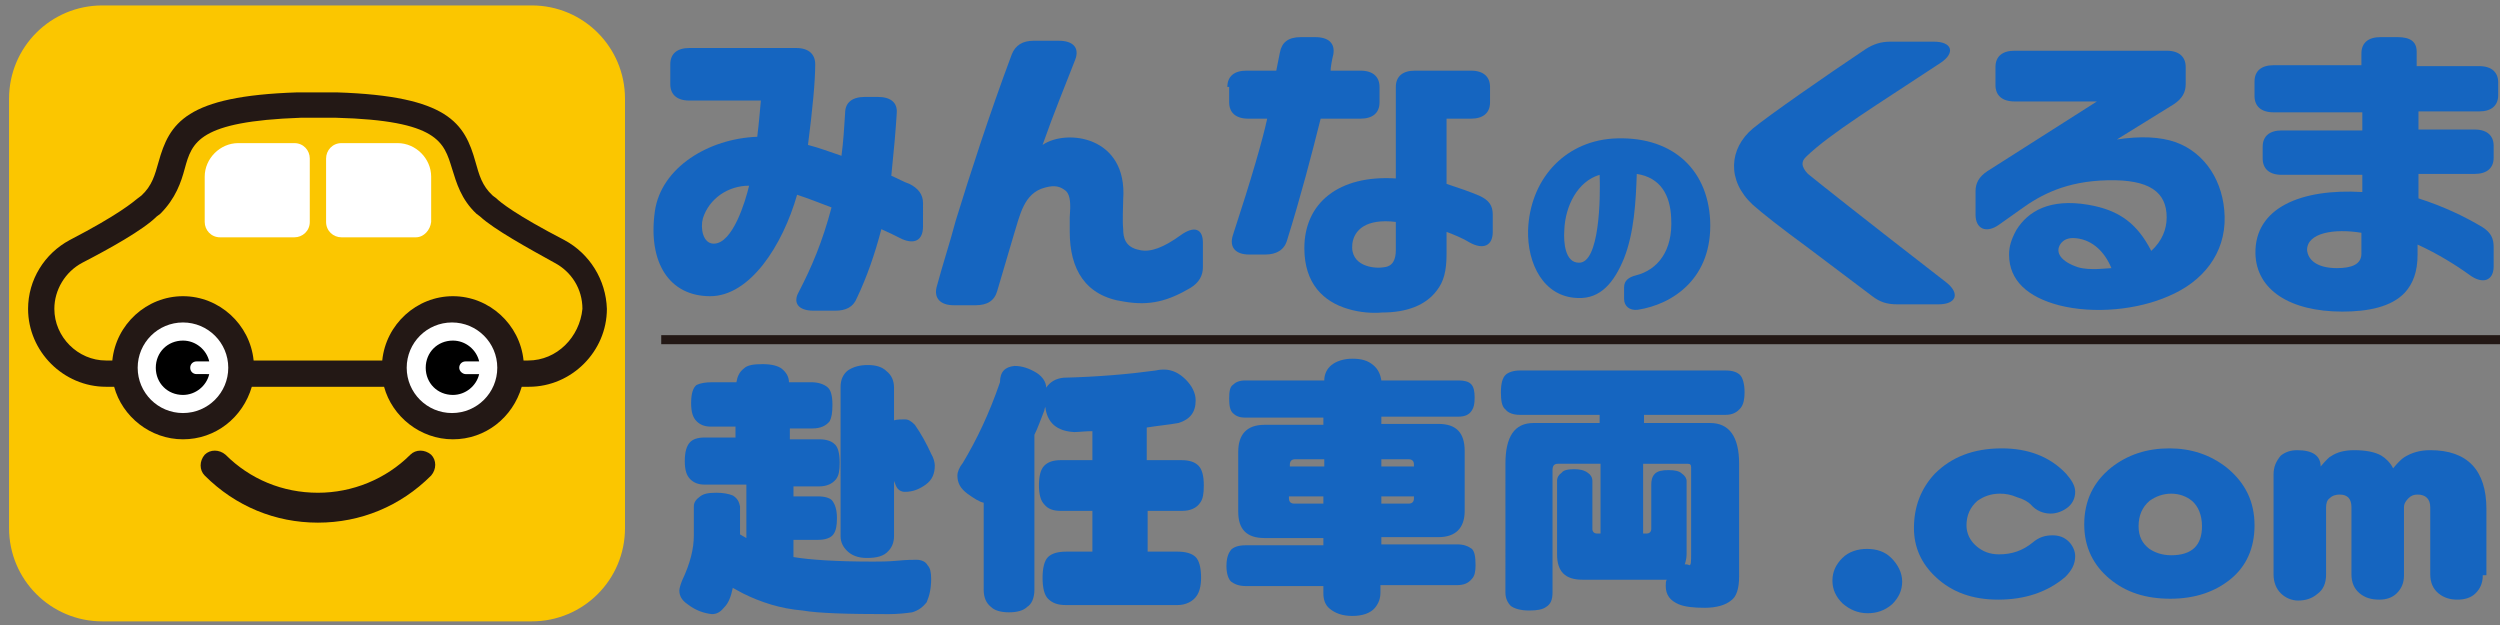
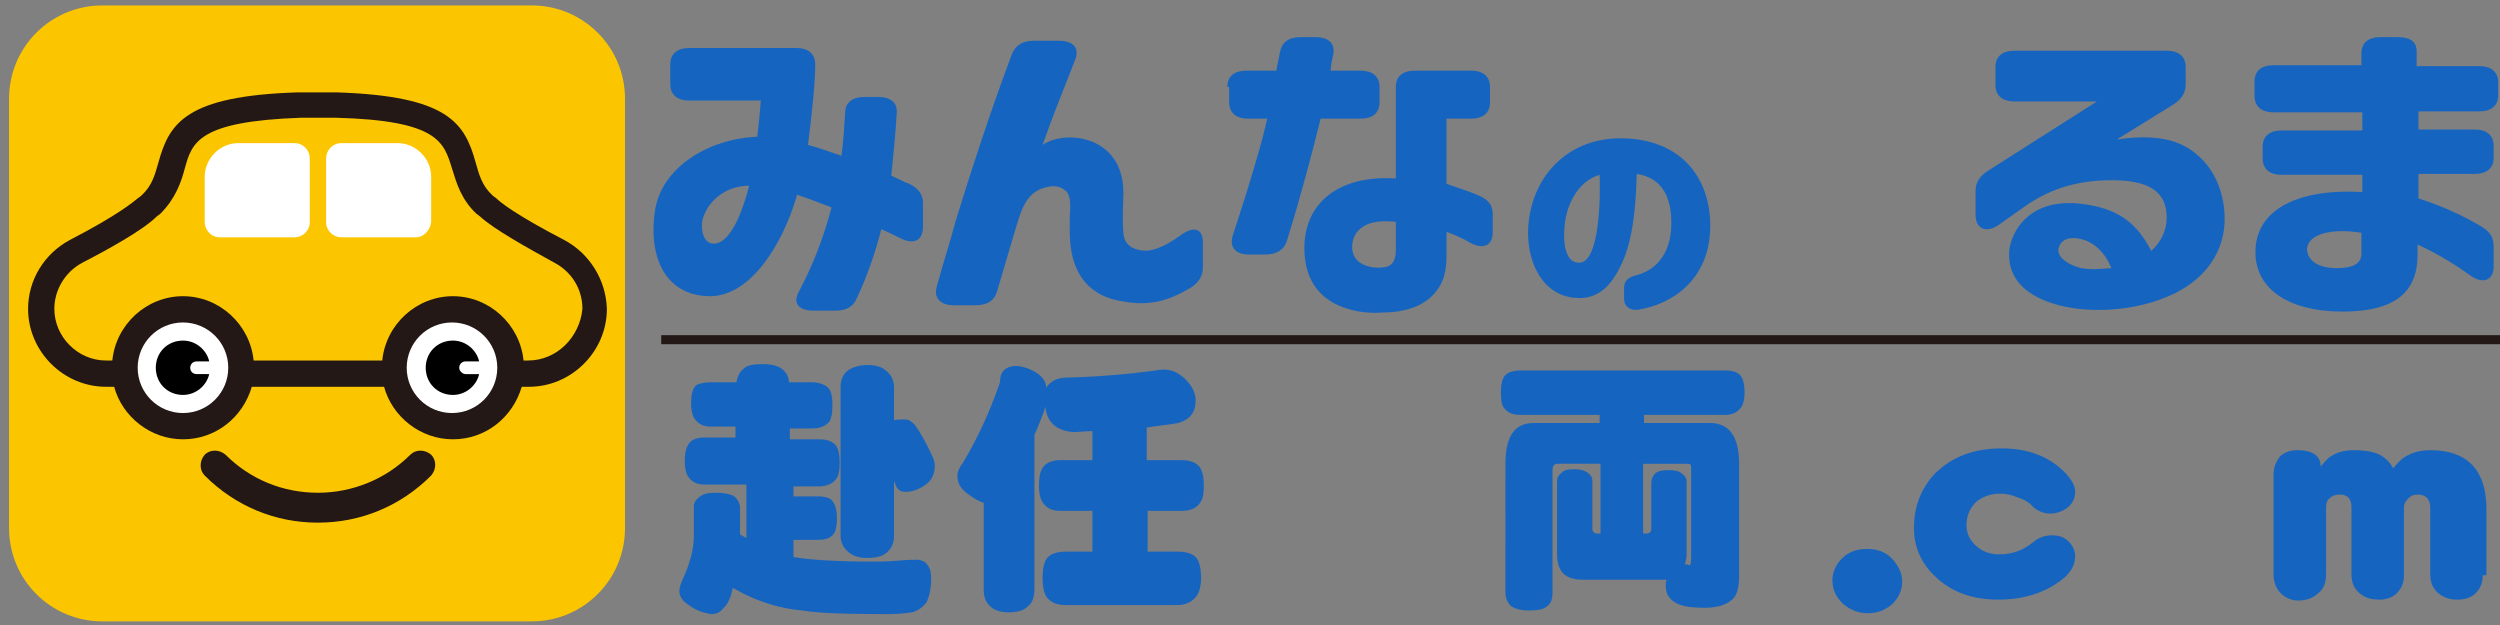
<svg xmlns="http://www.w3.org/2000/svg" version="1.1" x="0px" y="0px" viewBox="0 0 276 69" style="enable-background:new 0 0 276 69;" xml:space="preserve">
  <rect x="0" y="0" width="276" height="69" fill="#808080" stroke="none" />
  <style type="text/css">
	.st0{display:none;}
	.st1{display:inline;}
	.st2{fill:#FBC600;}
	.st3{fill:#231815;}
	.st4{fill:#FFFFFF;}
	.st5{fill:#7DC340;}
	.st6{display:inline;fill:none;stroke:#231815;stroke-miterlimit:10;}
	.st7{fill:#1565C0;}
	.st8{display:inline;fill:#1565C0;}
	.st9{fill:none;stroke:#231815;stroke-miterlimit:10;}
</style>
  <g id="レイヤー_1" class="st0">
    <g class="st1">
      <path class="st2" d="M58.6,68.6H11.2C5.5,68.6,0.9,64,0.9,58.3V10.9c0-5.7,4.6-10.3,10.3-10.3h47.4c5.7,0,10.3,4.6,10.3,10.3v47.4    C68.9,64,64.2,68.6,58.6,68.6z" />
      <g>
        <path class="st3" d="M34.9,57.7c-4.7,0-9.1-1.8-12.5-5.2c-0.6-0.6-0.6-1.6,0-2.3c0.6-0.6,1.6-0.6,2.3,0c2.7,2.7,6.3,4.2,10.2,4.2     c3.8,0,7.5-1.5,10.2-4.2c0.6-0.6,1.6-0.6,2.3,0c0.6,0.6,0.6,1.6,0,2.3C44.1,55.9,39.6,57.7,34.9,57.7z" />
        <g>
          <path class="st3" d="M62.2,26.4c-5.4-2.8-7.1-4.2-7.5-4.6l-0.4-0.3c-1.2-1.1-1.5-2.3-1.9-3.7c-1.2-4.3-3-7.3-15.3-7.7      c-0.2,0-0.3,0-0.5,0L36,10c-0.4,0-0.8,0-1.2,0c-0.4,0-0.8,0-1.2,0l-0.5,0c-0.2,0-0.3,0-0.5,0c-12.3,0.4-14.1,3.4-15.3,7.7      c-0.4,1.4-0.7,2.6-1.9,3.7l-0.4,0.3c-0.5,0.4-2.1,1.8-7.5,4.6C4.7,27.9,3,30.9,3,34.1c0,4.7,3.9,8.6,8.6,8.6h0.9      c0.9,3.3,4,5.8,7.6,5.8s6.6-2.4,7.6-5.8h14.6c0.9,3.3,4,5.8,7.6,5.8c3.6,0,6.6-2.4,7.6-5.8h0.8c4.7,0,8.6-3.9,8.6-8.6      C66.8,30.9,65,27.9,62.2,26.4z M58.2,39.8h-0.5c-0.4-4-3.8-7.1-7.8-7.1s-7.4,3.1-7.8,7.1H27.9c-0.4-4-3.8-7.1-7.8-7.1      s-7.4,3.1-7.8,7.1h-0.7c-3.1,0-5.7-2.6-5.7-5.7C5.9,31.9,7,30,8.9,29c2.9-1.5,6.7-3.6,8.2-5.1l0.4-0.3c1.7-1.7,2.3-3.5,2.7-5      c0.8-2.9,1.5-5.2,12.8-5.6l0.2,0l0.1,0l0.5,0l0.1,0c0.4,0,0.7,0,1.1,0c0.4,0,0.7,0,1.1,0l0.8,0c11.3,0.3,11.9,2.7,12.8,5.6      c0.5,1.6,1,3.4,2.7,5l0.4,0.3c1.5,1.4,5.3,3.5,8.2,5.1c1.9,1,3.1,2.9,3.1,5.1C63.9,37.2,61.3,39.8,58.2,39.8z" />
        </g>
        <g>
          <path class="st4" d="M24.1,26.1h8.2c0.9,0,1.7-0.7,1.7-1.7v-7c0-0.9-0.7-1.7-1.7-1.7h-6.2c-2,0-3.7,1.7-3.7,3.7v5      C22.4,25.4,23.2,26.1,24.1,26.1z" />
          <path class="st4" d="M45.7,26.1h-8.2c-0.9,0-1.7-0.7-1.7-1.7v-7c0-0.9,0.7-1.7,1.7-1.7h6.2c2,0,3.7,1.7,3.7,3.7v5      C47.4,25.4,46.7,26.1,45.7,26.1z" />
        </g>
        <g>
          <circle class="st4" cx="20.1" cy="40.6" r="5" />
        </g>
        <circle class="st4" cx="49.8" cy="40.6" r="5" />
        <g>
          <path d="M21.5,41.3c-0.4,0-0.7-0.3-0.7-0.7c0-0.4,0.3-0.7,0.7-0.7H23c0,0,0,0,0,0c-0.3-1.3-1.5-2.3-2.9-2.3c-1.7,0-3,1.3-3,3      c0,1.7,1.3,3,3,3c1.4,0,2.6-1,2.9-2.3c0,0,0,0,0,0H21.5z" />
        </g>
        <g>
          <path d="M50.6,40.6c0-0.4,0.3-0.7,0.7-0.7h1.5c-0.3-1.3-1.5-2.3-2.9-2.3c-1.7,0-3,1.3-3,3c0,1.7,1.3,3,3,3c1.4,0,2.6-1,2.9-2.3      h-1.5C50.9,41.3,50.6,41,50.6,40.6z" />
        </g>
      </g>
    </g>
    <g class="st1">
      <g>
        <path class="st5" d="M88,32.2c1.4-2.7,2.6-5.5,3.6-9.3c-1.3-0.5-2.6-1-3.8-1.4c-1.6,5.6-5.2,11.2-9.6,11.2     c-4.5,0-6.9-3.7-6.1-9.4c0.7-4.8,5.9-8,11.3-8.2c0.2-1.6,0.3-3,0.4-4h-7.9c-1.4,0-2.1-0.7-2.1-1.8V7.1c0-1.2,0.8-1.8,2.1-1.8     h11.8c1.4,0,2.1,0.7,2.1,1.8c0,1.9-0.3,5-0.8,8.9c1.2,0.3,2.5,0.8,3.7,1.2c0.2-1.5,0.3-3.1,0.4-4.7c0-1.2,0.8-1.8,2.2-1.8h1.4     c1.4,0,2.2,0.6,2.1,1.8c-0.1,1.7-0.3,4-0.6,6.9c0.7,0.3,1.4,0.7,2,0.9c1,0.5,1.5,1.2,1.5,2.1V25c0,1.5-0.9,2-2.3,1.4     c-0.8-0.4-1.6-0.8-2.3-1.1c-0.7,2.7-1.6,5.3-2.7,7.6c-0.4,1-1.2,1.4-2.4,1.4h-2.4C88,34.3,87.4,33.4,88,32.2z M78.6,26.8     c2.1,0,3.5-4.7,3.9-6.4c-2.3,0-4.4,1.4-5.1,3.6C77.1,25.1,77.4,26.8,78.6,26.8z" />
        <path class="st5" d="M118,25.5c0-0.7,0-0.9,0-1.6c0.1-1.4,0.1-2.4-0.4-2.9c-0.6-0.5-1.2-0.7-2.3-0.4c-2.4,0.6-2.8,3.1-3.5,5.3     c-0.6,2-1.2,4.1-1.8,6.1c-0.3,1.1-1.1,1.6-2.4,1.6h-2.4c-1.5,0-2.2-0.8-1.9-2c0.7-2.6,1.5-5,2.1-7.3c1.6-5.2,3.7-11.7,6.2-18.4     c0.4-1,1.2-1.5,2.4-1.5h2.8c1.6,0,2.3,0.8,1.8,2.1c-1.2,3.1-2.3,5.7-3.6,9.4c2.6-1.8,9.4-1,8.9,6c0,0.8-0.1,2.3,0,3.3     c0,0.9,0.2,2,1.8,2.3c1.2,0.3,2.7-0.3,4.5-1.6c1.5-1.1,2.5-0.8,2.5,0.8v2.7c0,0.9-0.4,1.7-1.4,2.3c-2.4,1.4-4.4,2-7.3,1.5     C119.6,32.7,118,29.6,118,25.5z" />
        <path class="st5" d="M135.4,9.6c0-1.2,0.8-1.8,2.1-1.8h3.3l0.4-2c0.2-1.1,0.9-1.7,2.3-1.7h1.6c1.5,0,2.2,0.7,2,1.9     c-0.2,0.8-0.3,1.5-0.3,1.8h3.3c1.4,0,2.1,0.7,2.1,1.8v1.7c0,1.2-0.8,1.8-2.1,1.8h-4.4c-1,4-2.2,8.6-3.7,13.4     c-0.3,1.1-1.2,1.6-2.4,1.6h-1.8c-1.5,0-2.2-0.8-1.8-2.1c2.1-6.4,3.3-10.6,3.8-12.9h-2.1c-1.4,0-2.1-0.7-2.1-1.8V9.6z M148.6,34.1     c-2.7-0.8-4.8-2.8-4.8-6.7c0-5,3.8-8.1,10.1-7.7l0-10.1c0-1.2,0.8-1.8,2.1-1.8h6.2c1.4,0,2.1,0.7,2.1,1.8v1.7     c0,1.2-0.8,1.8-2.1,1.8h-2.7v7.2c1.5,0.5,2.4,0.8,3.6,1.3c1.1,0.5,1.5,1.1,1.5,2.1v1.9c0,1.5-1,2-2.5,1.2     c-0.8-0.5-1.8-0.9-2.6-1.2v2.4c0,1.9-0.3,3.1-1.1,4.1c-1.2,1.6-3.3,2.4-6,2.4C151.3,34.6,149.9,34.5,148.6,34.1z M152.6,29.5     c1-0.1,1.3-0.9,1.3-1.9v-3.1c-3.3-0.4-4.6,0.9-4.8,2.4C148.8,29.4,151.5,29.6,152.6,29.5z" />
        <path class="st5" d="M179.2,33v-1.3c0-0.7,0.5-1.1,1.3-1.3c2.4-0.6,4.1-2.7,3.9-6.3c-0.1-2.6-1.2-4.5-3.8-4.9     c-0.1,3.1-0.3,6.5-1.4,9.3c-1.1,2.7-2.6,4.5-5.1,4.4c-3.8-0.1-5.6-3.8-5.5-7.5c0.2-5.5,3.9-9.7,9.3-10.1c6.4-0.4,10.5,3.2,10.8,9     c0.3,6.4-4.1,9.3-8,9.9C179.7,34.3,179.2,33.8,179.2,33z M174.1,29c2.3,0.1,2.4-7.2,2.3-9.7c-2.4,0.7-3.8,3.4-3.9,6.1     C172.5,26.8,172.7,28.9,174.1,29z" />
        <path class="st5" d="M206.5,32.7l-7.3-5.5c-2.6-1.9-4.9-3.7-5.9-4.6c-2.9-2.7-2.6-6.2,0-8.4c1.7-1.4,8-5.8,12.5-8.8     c0.8-0.5,1.6-0.8,2.7-0.8h4.8c2,0,2.4,1.2,0.8,2.3c-7.1,4.7-12.2,7.8-14.9,10.4c-0.3,0.3-0.4,0.5-0.4,0.8c0,0.3,0.2,0.7,0.6,1.1     c1.1,0.9,6,4.8,15.3,12c1.5,1.2,1.1,2.4-0.9,2.4h-4.5C208.1,33.6,207.4,33.3,206.5,32.7z" />
        <path class="st5" d="M221.6,28c0-0.8,0.2-1.6,0.8-2.7c1.3-2.1,3.7-3.5,7.9-2.8c3.6,0.6,5.5,2.2,7,5.1c1.2-1.1,1.7-2.4,1.7-3.7     c0-2.8-1.9-4.2-6.5-4.1c-4.6,0.1-7.4,1.6-9.6,3.2l-2.4,1.7c-1.4,1-2.6,0.5-2.6-1.1V21c0-0.9,0.4-1.6,1.3-2.2l12.1-7.7h-9.1     c-1.4,0-2.1-0.7-2.1-1.8v-2c0-1.2,0.8-1.8,2.1-1.8h16.8c1.4,0,2.1,0.7,2.1,1.8v1.9c0,0.9-0.4,1.6-1.3,2.2l-6.3,3.9     c2.6-0.4,4.8-0.3,6.5,0.3c3.3,1.2,5.3,4.4,5.4,8.2c0.1,4.1-2.4,7.2-6.2,8.8c-3.4,1.5-8.2,2-12.1,1C223.7,32.8,221.6,31,221.6,28z      M229.2,29.5c1.3,0.4,3.3,0.1,3.7,0.1c-0.7-1.7-2-3.1-3.9-3.3c-0.9-0.1-1.4,0.2-1.7,0.6C226.7,27.8,227.5,28.9,229.2,29.5z" />
        <path class="st5" d="M248.8,28c-0.1-5.1,5.1-7.2,11.8-6.8v-1.9h-8.9c-1.4,0-2.1-0.7-2.1-1.8v-1.3c0-1.2,0.8-1.8,2.1-1.8h8.9v-2     h-9.7c-1.4,0-2.1-0.7-2.1-1.8V9c0-1.2,0.8-1.8,2.1-1.8h9.7V5.9c0-1.2,0.8-1.8,2.1-1.8h1.9c1.4,0,2.1,0.5,2.1,1.6v1.6h6.9     c1.4,0,2.1,0.7,2.1,1.8v1.4c0,1.2-0.8,1.8-2.1,1.8h-6.9v2h6.2c1.4,0,2.1,0.7,2.1,1.8v1.3c0,1.2-0.8,1.8-2.1,1.8h-6.2v2.7     c2.8,0.9,5.1,2,7.1,3.2c0.9,0.6,1.2,1.2,1.2,2.2v2.1c0,1.6-1.2,2-2.6,1c-1.5-1.1-3.6-2.4-5.8-3.4V28c0,1.9-0.5,3.2-1.4,4.2     c-1.5,1.6-4.1,2.1-6.9,2.1C252.7,34.4,248.9,32,248.8,28z M257.9,29.6c1.6,0,2.7-0.4,2.7-1.6v-2.3c-3-0.5-6,0-6,1.9     C254.6,28.7,255.6,29.6,257.9,29.6z" />
      </g>
    </g>
    <g class="st1">
      <path class="st5" d="M77.6,45.7H78v-2.1c0-0.7,0.3-1.3,0.8-1.6c0.4-0.4,1-0.6,1.9-0.6s1.5,0.2,2.1,0.6c0.5,0.4,0.8,0.9,0.8,1.6    v2.1c0.8,0,1.4,0.2,1.8,0.6c0.4,0.3,0.6,1.1,0.6,2.2c0,0.9-0.1,1.6-0.4,1.9c-0.4,0.6-1.1,0.9-2.1,0.9v0.6c0.3-0.1,0.6-0.1,0.9-0.1    c0.4,0,0.7,0.2,1,0.6c0.3,0.4,0.5,0.8,0.8,1.3v-8.2c0-2.4,1.2-3.6,3.6-3.6h7.5c2.4,0,3.6,1.2,3.6,3.6v18.6c0,2.4-1.2,3.6-3.6,3.6    h-7.5c-2.4,0-3.6-1.2-3.6-3.6v-5.5c-0.5,0.3-1.1,0.4-1.6,0.4c-0.4,0-0.6-0.2-0.8-0.6c-0.1-0.2-0.1-0.4-0.2-0.6v8.3    c0,0.6-0.2,1.1-0.5,1.4c-0.5,0.5-1.2,0.8-2.3,0.8c-0.9,0-1.6-0.3-2.1-0.8c-0.4-0.4-0.6-0.8-0.6-1.4v-5.4c-0.3,0.2-0.6,0.3-0.8,0.4    c-0.6,0-1.2-0.4-1.9-1.2c-0.6-0.5-0.9-1.2-0.9-2c0-0.3,0.3-0.8,0.8-1.5c1-1.6,2-3.3,2.8-5h-0.3c-0.7,0-1.3-0.2-1.8-0.6    c-0.4-0.4-0.7-1.1-0.7-2.2c0-1.1,0.2-1.9,0.7-2.3C76.2,45.9,76.8,45.7,77.6,45.7z M91.4,49.1h4.2v-1.2c0-0.6-0.3-0.9-1-0.9h-2.3    c-0.6,0-0.9,0.3-0.9,0.9V49.1z M91.4,55.8h4.2v-2.1h-4.2V55.8z M94.7,62.6c0.6,0,1-0.3,1-0.9v-1.3h-4.2v1.3c0,0.6,0.3,0.9,0.9,0.9    H94.7z" />
      <path class="st5" d="M109.1,41.2c0.4,0,0.8,0.2,1.3,0.6c0.7,0.4,1,0.9,1,1.5c0,0.2-0.1,0.6-0.3,1.1c-0.4,0.8-0.8,1.6-1.2,2.3    c0.2,0.2,0.4,0.4,0.6,0.7c0.5-1,1-1.9,1.5-2.9c0.3-0.4,0.7-0.6,1.1-0.6c0.5,0,1,0.1,1.4,0.4c0.2,0.1,0.4,0.2,0.5,0.4    c0.1-0.4,0.2-0.7,0.4-0.8c0.3-0.3,0.8-0.4,1.4-0.4h3.5c0-0.7,0.3-1.2,0.8-1.6c0.4-0.4,1-0.5,2-0.5c0.9,0,1.6,0.2,2,0.5    c0.5,0.4,0.8,0.9,0.8,1.6h3.8c0.7,0,1.2,0.2,1.5,0.5c0.3,0.3,0.4,0.8,0.4,1.6c0,0.7-0.1,1.2-0.3,1.6c-0.4,0.4-0.9,0.7-1.6,0.7H126    v0.8h3.3c0.6,0,1.1,0.1,1.4,0.4c0.2,0.2,0.4,0.7,0.4,1.5c0,0.6-0.1,1.1-0.3,1.4c-0.3,0.4-0.8,0.6-1.4,0.6h-11.6    c-0.5,0-0.9-0.1-1.2-0.4c0.1,0.4,0.1,0.7,0.2,1.1c0.2-0.1,0.5-0.1,0.8-0.1h11.5c1.7,0,2.6,1.2,2.6,3.6v1.7c0,0.6-0.2,1-0.6,1.2    c-0.4,0.3-0.9,0.4-1.6,0.4c-0.8,0-1.4-0.1-1.7-0.4c-0.1-0.1-0.1-0.1-0.2-0.1v4.2c0,0.3,0.1,0.4,0.4,0.4c0.2,0,0.4-0.1,0.5-0.2    c0.1-0.1,0.2-0.3,0.3-0.7c0.2-0.5,0.8-0.8,1.7-0.8c0.5,0,1,0.2,1.5,0.5c0.3,0.3,0.5,0.7,0.5,1.3c0,1.1-0.3,2.1-0.8,2.8    c-0.5,0.8-1.6,1.2-3.2,1.3h-2.5c-1,0-1.7-0.3-2.2-0.8c-0.4-0.4-0.6-1.2-0.6-2.3v-5.8c0-0.4,0.2-0.9,0.5-1.2c0.4-0.3,1-0.4,1.7-0.4    c0.6,0,1.2,0.1,1.6,0.4c0.2,0.1,0.3,0.3,0.4,0.4v-1c0-0.4-0.2-0.6-0.7-0.6h-6.6c-0.4,0-0.6,0.2-0.6,0.6v0.3    c0.2-0.1,0.5-0.1,0.8-0.2c0.8,0,1.4,0.2,1.7,0.5c0.3,0.3,0.5,0.8,0.5,1.5c0,1.6-0.2,3-0.6,4.3c-0.7,1.8-1.6,3.1-2.6,4    c-0.5,0.4-1.1,0.6-1.6,0.6c-0.7,0-1.4-0.3-2-0.8c-0.6-0.5-0.9-1-0.9-1.5c0-0.3,0.1-0.7,0.4-1.1c0.2-0.1,0.3-0.2,0.4-0.3    c-0.2,0-0.3,0-0.6,0.1c-0.9,0-1.4-0.5-1.5-1.3c-0.1-0.8-0.2-1.6-0.3-2.3v5c0,0.8-0.2,1.4-0.6,1.7c-0.4,0.4-0.9,0.6-1.7,0.6    s-1.4-0.2-1.8-0.6c-0.4-0.3-0.6-0.9-0.6-1.7v-3.9c-0.2,1.5-0.4,2.7-0.6,3.4c-0.3,0.6-0.7,0.9-1.3,0.9s-1.1-0.1-1.6-0.4    s-0.7-0.6-0.7-1c0-0.3,0.1-0.7,0.2-1.1c0.2-0.9,0.5-2.3,0.8-4.2c0.2-0.9,0.6-1.4,1.4-1.4c0.4,0,0.9,0.1,1.3,0.3    c0.2,0.1,0.3,0.2,0.4,0.3v-1.5c-0.4,0-0.8,0-1.2,0c-0.8,0-1.4-0.2-1.8-0.5c-0.4-0.4-0.6-1-0.6-1.8c0-0.7,0.2-1.2,0.6-1.6    c0.3-0.4,0.7-0.5,1.3-0.6c0.2,0,0.4,0,0.6,0c0.4-0.5,0.7-1,1-1.6c-0.8-0.8-1.8-1.7-2.9-2.8c-0.6-0.5-0.9-1.1-0.9-1.7    c0-0.6,0.3-1.2,0.9-1.8c0.6-0.6,1.2-0.9,1.9-1c0.4-0.7,0.6-1.4,0.8-2C108.1,41.6,108.5,41.3,109.1,41.2z M115.9,50.2    c0-0.6,0.2-1.1,0.4-1.3c0.3-0.3,0.7-0.4,1.3-0.4h2.7v-0.8h-3.5c-0.6,0-1.1-0.2-1.4-0.5c-0.1-0.1-0.1-0.2-0.2-0.3    c-0.1,0.2-0.1,0.3-0.2,0.5c-1,1.9-2,3.8-3.1,5.6c0.6,0,1.2-0.1,1.7-0.1c0-0.2-0.1-0.3-0.1-0.5c-0.1-0.5-0.2-0.9-0.2-1.1    c0-0.4,0.2-0.6,0.6-0.9c0.4-0.2,0.8-0.3,1.2-0.3C115.5,49.9,115.7,50,115.9,50.2z M115,58.3v-0.8c-0.4-0.1-0.6-0.3-0.7-0.6    c0-0.1,0-0.1,0-0.2c-0.5,0.2-0.9,0.3-1.4,0.4v1.5c0.2-0.2,0.6-0.3,1.1-0.4C114.3,58.1,114.7,58.2,115,58.3z M116.4,63.9    c0.5-0.4,0.9-0.9,1.1-1.2c0.3-0.5,0.4-1.4,0.4-2.7c-0.2,0-0.5,0.1-0.8,0.1c-0.4,0-0.8-0.1-1.1-0.2c0.4,1.1,0.5,2.2,0.6,3.3    C116.5,63.5,116.4,63.7,116.4,63.9z" />
      <path class="st5" d="M136.3,43h8.7c0-0.7,0.3-1.3,0.8-1.7c0.5-0.4,1.3-0.7,2.3-0.7c1,0,1.7,0.2,2.3,0.7c0.5,0.4,0.8,1,0.9,1.7h8.5    c0.6,0,1.1,0.1,1.4,0.4c0.3,0.3,0.4,0.8,0.4,1.5c0,0.7-0.1,1.1-0.3,1.4c-0.3,0.5-0.8,0.7-1.5,0.7h-8.5v0.8h6.3c2,0,2.9,1,2.9,3    v6.6c0,1.9-1,2.9-2.9,2.9h-6.3v0.8h8.4c0.7,0,1.2,0.2,1.6,0.5c0.3,0.3,0.4,0.9,0.4,1.8c0,0.7-0.1,1.2-0.4,1.5    c-0.4,0.5-0.9,0.7-1.7,0.7h-8.4v0.8c0,0.7-0.2,1.2-0.6,1.7c-0.5,0.6-1.4,0.9-2.5,0.9c-1.1,0-1.9-0.3-2.5-0.8    c-0.5-0.4-0.7-1-0.7-1.7v-0.8h-8.6c-0.7,0-1.2-0.2-1.6-0.5c-0.3-0.3-0.5-0.9-0.5-1.7c0-0.9,0.2-1.4,0.5-1.8    c0.3-0.3,0.8-0.5,1.6-0.5h8.6v-0.8h-6.5c-2,0-2.9-1-2.9-2.9v-6.6c0-2,1-3,2.9-3h6.5v-0.8h-8.7c-0.6,0-1-0.2-1.3-0.5    c-0.3-0.3-0.4-0.8-0.4-1.6c0-0.8,0.1-1.3,0.4-1.5C135.2,43.2,135.7,43,136.3,43z M141.2,52.5h3.8v-0.8h-3.2    c-0.4,0-0.6,0.2-0.6,0.6V52.5z M145,56.6v-0.8h-3.8V56c0,0.4,0.2,0.6,0.6,0.6H145z M151.3,51.7v0.8h3.6v-0.2    c0-0.4-0.2-0.6-0.6-0.6H151.3z M154.4,56.6c0.4,0,0.6-0.2,0.6-0.6v-0.2h-3.6v0.8H154.4z" />
      <path class="st5" d="M166.7,41.9h22.7c0.8,0,1.3,0.2,1.6,0.5c0.3,0.3,0.5,1,0.5,1.9c0,0.7-0.1,1.3-0.4,1.7    c-0.4,0.5-0.9,0.8-1.7,0.8h-9v0.9h7.3c2.1,0,3.2,1.5,3.2,4.5v12.4c0,1.4-0.3,2.3-0.9,2.7c-0.6,0.5-1.6,0.8-2.9,0.8    c-1.2,0-2.2-0.1-2.9-0.4c-0.9-0.4-1.4-1-1.4-2c0-0.3,0-0.5,0.1-0.7c-0.2,0-0.4,0-0.6,0h-8.7c-1.9,0-2.8-0.9-2.8-2.8v-8.1    c0-0.4,0.2-0.7,0.5-0.9c0.2-0.3,0.7-0.4,1.4-0.4c0.6,0,1.1,0.1,1.5,0.4c0.3,0.2,0.5,0.5,0.5,0.9v5.3c0,0.3,0.2,0.5,0.5,0.5h0.4    v-7.7h-4.7c-0.4,0-0.6,0.2-0.6,0.7v13.5c0,0.8-0.2,1.3-0.7,1.6c-0.4,0.3-1,0.4-1.9,0.4c-0.9,0-1.6-0.2-2-0.5    c-0.4-0.4-0.6-0.9-0.6-1.5V52.2c0-3,1-4.5,3.1-4.5h7.3v-0.9h-8.8c-0.7,0-1.3-0.2-1.6-0.6c-0.4-0.3-0.5-1-0.5-1.9    c0-1,0.2-1.6,0.5-1.9C165.4,42,165.9,41.9,166.7,41.9z M180.4,59.9h0.3c0.3,0,0.5-0.2,0.5-0.5v-4.9c0-0.5,0.1-0.9,0.4-1.2    c0.3-0.3,0.8-0.4,1.5-0.4c0.7,0,1.2,0.1,1.5,0.4c0.3,0.2,0.5,0.5,0.5,0.8v8.1c0,0.4-0.1,0.8-0.2,1.1c0.2,0,0.3,0,0.5,0.1    c0.2,0,0.2-0.4,0.2-1.3v-9.5c0-0.3-0.1-0.4-0.4-0.4h-4.9V59.9z" />
      <path class="st5" d="M208.9,65.2c0,1-0.4,1.8-1.1,2.5c-0.8,0.7-1.7,1-2.7,1c-1.1,0-2-0.4-2.8-1.1c-0.7-0.7-1.1-1.5-1.1-2.5    s0.4-1.8,1.1-2.5c0.7-0.7,1.7-1,2.7-1c1.1,0,2,0.3,2.7,1S208.9,64.2,208.9,65.2z" />
      <path class="st5" d="M227.9,62.4c0,0.9-0.4,1.6-1.1,2.3c-2,1.7-4.5,2.5-7.4,2.5c-2.8,0-5.1-0.8-6.9-2.5c-1.6-1.5-2.4-3.3-2.4-5.4    c0-2.4,0.8-4.4,2.3-6c1.8-1.8,4.2-2.8,7.4-2.8c2.9,0,5.3,0.9,7.1,2.8c0.6,0.7,1,1.3,1,2s-0.3,1.3-0.8,1.7    c-0.5,0.4-1.2,0.7-1.9,0.7c-0.8,0-1.6-0.3-2.2-1c-0.3-0.3-0.8-0.6-1.5-0.8c-0.7-0.3-1.3-0.4-1.9-0.4c-1,0-1.8,0.3-2.5,0.8    c-0.8,0.7-1.2,1.6-1.2,2.7c0,0.9,0.4,1.7,1.1,2.3c0.7,0.6,1.5,0.9,2.5,0.9c1.4,0,2.6-0.4,3.7-1.3c0.7-0.6,1.4-0.8,2.2-0.8    c0.7,0,1.3,0.2,1.8,0.7C227.7,61.2,227.9,61.8,227.9,62.4z" />
      <path class="st5" d="M247.8,59c0,2.5-0.9,4.5-2.6,5.9c-1.7,1.5-3.9,2.2-6.7,2.2c-2.7,0-4.9-0.7-6.7-2.2c-1.8-1.5-2.8-3.5-2.8-6    c0-2.6,1-4.7,3-6.3c1.8-1.4,3.9-2.1,6.4-2.1c2.4,0,4.5,0.7,6.3,2.1C246.8,54.3,247.8,56.4,247.8,59z M242,59.1    c0-1.2-0.4-2.2-1.1-2.8c-0.6-0.5-1.4-0.8-2.3-0.8c-0.9,0-1.7,0.3-2.4,0.8c-0.8,0.7-1.2,1.6-1.2,2.8c0,1.1,0.4,1.9,1.2,2.5    c0.6,0.4,1.4,0.7,2.4,0.7C240.8,62.2,242,61.2,242,59.1z" />
      <path class="st5" d="M273,64.4c0,0.9-0.3,1.5-0.8,2s-1.2,0.7-2,0.7c-0.8,0-1.5-0.2-2.1-0.7c-0.6-0.5-0.9-1.2-0.9-2.1v-7.5    c0-0.9-0.5-1.4-1.4-1.4c-0.4,0-0.7,0.1-1,0.4s-0.5,0.6-0.5,1v7.5c0,0.9-0.3,1.5-0.8,2c-0.5,0.5-1.2,0.7-1.9,0.7    c-0.9,0-1.6-0.2-2.2-0.7c-0.6-0.5-0.9-1.2-0.9-2.1v-7.5c0-0.9-0.4-1.4-1.3-1.4c-0.4,0-0.8,0.1-1.1,0.4c-0.3,0.2-0.4,0.6-0.4,1v7.4    c0,1-0.3,1.7-1,2.2c-0.6,0.5-1.3,0.7-2.1,0.7c-0.7,0-1.4-0.3-1.9-0.8c-0.5-0.5-0.8-1.2-0.8-2.1v-11c0-0.9,0.3-1.5,0.8-2.1    c0.5-0.4,1.1-0.6,1.8-0.6c1.7,0,2.6,0.6,2.6,1.8c0.6-0.7,1-1.1,1.1-1.1c0.7-0.5,1.6-0.7,2.6-0.7c1.3,0,2.3,0.2,3,0.6    c0.5,0.3,1,0.8,1.3,1.4c0.5-0.6,0.9-1,1.2-1.2c0.8-0.5,1.7-0.8,2.9-0.8c4.1,0,6.2,2.2,6.2,6.5V64.4z" />
    </g>
    <line class="st6" x1="72.9" y1="37.5" x2="276.4" y2="37.5" />
  </g>
  <g id="レイヤー_2">
    <g>
      <path class="st2" d="M58.7,68.6H11.3C5.6,68.6,1,64,1,58.3V10.9C1,5.2,5.6,0.6,11.3,0.6h47.4C64.4,0.6,69,5.2,69,10.9v47.4    C69,64,64.4,68.6,58.7,68.6z" />
      <g>
        <path class="st3" d="M35.1,57.7c-4.7,0-9.1-1.8-12.5-5.2c-0.6-0.6-0.6-1.6,0-2.3c0.6-0.6,1.6-0.6,2.3,0c2.7,2.7,6.3,4.2,10.2,4.2     c3.8,0,7.5-1.5,10.2-4.2c0.6-0.6,1.6-0.6,2.3,0c0.6,0.6,0.6,1.6,0,2.3C44.2,55.9,39.8,57.7,35.1,57.7z" />
        <g>
          <path class="st3" d="M62.3,26.5c-5.4-2.8-7.1-4.2-7.5-4.6l-0.4-0.3c-1.2-1.1-1.5-2.3-1.9-3.7c-1.2-4.3-3-7.3-15.3-7.7      c-0.2,0-0.3,0-0.5,0l-0.5,0c-0.4,0-0.8,0-1.2,0c-0.4,0-0.8,0-1.2,0l-0.5,0c-0.2,0-0.3,0-0.5,0c-12.3,0.4-14.1,3.4-15.3,7.7      c-0.4,1.4-0.7,2.6-1.9,3.7l-0.4,0.3c-0.5,0.4-2.1,1.8-7.5,4.6c-2.8,1.5-4.6,4.4-4.6,7.6c0,4.7,3.9,8.6,8.6,8.6h0.9      c0.9,3.3,4,5.8,7.6,5.8s6.6-2.4,7.6-5.8h14.6c0.9,3.3,4,5.8,7.6,5.8c3.6,0,6.6-2.4,7.6-5.8h0.8c4.7,0,8.6-3.9,8.6-8.6      C66.9,30.9,65.1,28,62.3,26.5z M58.3,39.8h-0.5c-0.4-4-3.8-7.1-7.8-7.1s-7.4,3.1-7.8,7.1H28c-0.4-4-3.8-7.1-7.8-7.1      s-7.4,3.1-7.8,7.1h-0.7c-3.1,0-5.7-2.6-5.7-5.7C6,32,7.2,30,9.1,29c2.9-1.5,6.7-3.6,8.2-5.1l0.4-0.3c1.7-1.7,2.3-3.5,2.7-5      c0.8-2.9,1.5-5.2,12.8-5.6l0.2,0l0.1,0l0.5,0l0.1,0c0.4,0,0.7,0,1.1,0c0.4,0,0.7,0,1.1,0l0.8,0c11.3,0.3,11.9,2.7,12.8,5.6      c0.5,1.6,1,3.4,2.7,5l0.4,0.3c1.5,1.4,5.3,3.5,8.2,5.1c1.9,1,3.1,2.9,3.1,5.1C64,37.2,61.5,39.8,58.3,39.8z" />
        </g>
        <g>
          <path class="st4" d="M24.3,26.2h8.2c0.9,0,1.7-0.7,1.7-1.7v-7c0-0.9-0.7-1.7-1.7-1.7h-6.2c-2,0-3.7,1.7-3.7,3.7v5      C22.6,25.4,23.3,26.2,24.3,26.2z" />
          <path class="st4" d="M45.9,26.2h-8.2c-0.9,0-1.7-0.7-1.7-1.7v-7c0-0.9,0.7-1.7,1.7-1.7h6.2c2,0,3.7,1.7,3.7,3.7v5      C47.5,25.4,46.8,26.2,45.9,26.2z" />
        </g>
        <g>
          <circle class="st4" cx="20.2" cy="40.6" r="5" />
        </g>
        <circle class="st4" cx="49.9" cy="40.6" r="5" />
        <g>
          <path d="M21.7,41.3c-0.4,0-0.7-0.3-0.7-0.7s0.3-0.7,0.7-0.7h1.4c0,0,0,0,0,0c-0.3-1.3-1.5-2.3-2.9-2.3c-1.7,0-3,1.3-3,3      c0,1.7,1.3,3,3,3c1.4,0,2.6-1,2.9-2.3c0,0,0,0,0,0H21.7z" />
        </g>
        <g>
          <path d="M50.7,40.6c0-0.4,0.3-0.7,0.7-0.7h1.5c-0.3-1.3-1.5-2.3-2.9-2.3c-1.7,0-3,1.3-3,3c0,1.7,1.3,3,3,3c1.4,0,2.6-1,2.9-2.3      h-1.5C51.1,41.3,50.7,41,50.7,40.6z" />
        </g>
      </g>
    </g>
    <g>
      <g>
        <path class="st7" d="M88.2,32.2c1.4-2.7,2.6-5.5,3.6-9.3c-1.3-0.5-2.6-1-3.8-1.4c-1.6,5.6-5.2,11.2-9.6,11.2     c-4.5,0-6.9-3.7-6.1-9.4c0.7-4.8,5.9-8,11.3-8.2c0.2-1.6,0.3-3,0.4-4h-7.9c-1.4,0-2.1-0.7-2.1-1.8V7.1c0-1.2,0.8-1.8,2.1-1.8     h11.8C89.3,5.3,90,6,90,7.1c0,1.9-0.3,5-0.8,8.9c1.2,0.3,2.5,0.8,3.7,1.2c0.2-1.5,0.3-3.1,0.4-4.7c0-1.2,0.8-1.8,2.2-1.8h1.4     c1.4,0,2.2,0.6,2.1,1.8c-0.1,1.7-0.3,4-0.6,6.9c0.7,0.3,1.4,0.7,2,0.9c1,0.5,1.5,1.2,1.5,2.1V25c0,1.5-0.9,2-2.3,1.4     c-0.8-0.4-1.6-0.8-2.3-1.1c-0.7,2.7-1.6,5.3-2.7,7.6c-0.4,1-1.2,1.4-2.4,1.4h-2.4C88.1,34.3,87.5,33.4,88.2,32.2z M78.8,26.9     c2.1,0,3.5-4.7,3.9-6.4c-2.3,0-4.4,1.4-5.1,3.6C77.3,25.2,77.6,26.9,78.8,26.9z" />
        <path class="st7" d="M118.1,25.6c0-0.7,0-0.9,0-1.6c0.1-1.4,0.1-2.4-0.4-2.9c-0.6-0.5-1.2-0.7-2.3-0.4c-2.4,0.6-2.8,3.1-3.5,5.3     c-0.6,2-1.2,4.1-1.8,6.1c-0.3,1.1-1.1,1.6-2.4,1.6h-2.4c-1.5,0-2.2-0.8-1.9-2c0.7-2.6,1.5-5,2.1-7.3c1.6-5.2,3.7-11.7,6.2-18.4     c0.4-1,1.2-1.5,2.4-1.5h2.8c1.6,0,2.3,0.8,1.8,2.1c-1.2,3.1-2.3,5.7-3.6,9.4c2.6-1.8,9.4-1,8.9,6c0,0.8-0.1,2.3,0,3.3     c0,0.9,0.2,2,1.8,2.3c1.2,0.3,2.7-0.3,4.5-1.6c1.5-1.1,2.5-0.8,2.5,0.8v2.7c0,0.9-0.4,1.7-1.4,2.3c-2.4,1.4-4.4,2-7.3,1.5     C119.8,32.7,118.1,29.7,118.1,25.6z" />
        <path class="st7" d="M135.5,9.6c0-1.2,0.8-1.8,2.1-1.8h3.3l0.4-2c0.2-1.1,0.9-1.7,2.3-1.7h1.6c1.5,0,2.2,0.7,2,1.9     c-0.2,0.8-0.3,1.5-0.3,1.8h3.3c1.4,0,2.1,0.7,2.1,1.8v1.7c0,1.2-0.8,1.8-2.1,1.8h-4.4c-1,4-2.2,8.6-3.7,13.4     c-0.3,1.1-1.2,1.6-2.4,1.6h-1.8c-1.5,0-2.2-0.8-1.8-2.1c2.1-6.4,3.3-10.6,3.8-12.9h-2.1c-1.4,0-2.1-0.7-2.1-1.8V9.6z M148.8,34.1     c-2.7-0.8-4.8-2.8-4.8-6.7c0-5,3.8-8.1,10.1-7.7l0-10.1c0-1.2,0.8-1.8,2.1-1.8h6.2c1.4,0,2.1,0.7,2.1,1.8v1.7     c0,1.2-0.8,1.8-2.1,1.8h-2.7v7.2c1.5,0.5,2.4,0.8,3.6,1.3c1.1,0.5,1.5,1.1,1.5,2.1v1.9c0,1.5-1,2-2.5,1.2     c-0.8-0.5-1.8-0.9-2.6-1.2v2.4c0,1.9-0.3,3.1-1.1,4.1c-1.2,1.6-3.3,2.4-6,2.4C151.5,34.6,150.1,34.5,148.8,34.1z M152.8,29.5     c1-0.1,1.3-0.9,1.3-1.9v-3.1c-3.3-0.4-4.6,0.9-4.8,2.4C149,29.4,151.7,29.7,152.8,29.5z" />
        <path class="st7" d="M179.3,33v-1.3c0-0.7,0.5-1.1,1.3-1.3c2.4-0.6,4.1-2.7,3.9-6.3c-0.1-2.6-1.2-4.5-3.8-4.9     c-0.1,3.1-0.3,6.5-1.4,9.3c-1.1,2.7-2.6,4.5-5.1,4.4c-3.8-0.1-5.6-3.8-5.5-7.5c0.2-5.5,3.9-9.7,9.3-10.1c6.4-0.4,10.5,3.2,10.8,9     c0.3,6.4-4.1,9.3-8,9.9C179.9,34.3,179.3,33.8,179.3,33z M174.3,29c2.3,0.1,2.4-7.2,2.3-9.7c-2.4,0.7-3.8,3.4-3.9,6.1     C172.6,26.8,172.8,29,174.3,29z" />
-         <path class="st7" d="M206.7,32.7l-7.3-5.5c-2.6-1.9-4.9-3.7-5.9-4.6c-2.9-2.7-2.6-6.2,0-8.4c1.7-1.4,8-5.8,12.5-8.8     c0.8-0.5,1.6-0.8,2.7-0.8h4.8c2,0,2.4,1.2,0.8,2.3c-7.1,4.7-12.2,7.8-14.9,10.4c-0.3,0.3-0.4,0.5-0.4,0.8c0,0.3,0.2,0.7,0.6,1.1     c1.1,0.9,6,4.8,15.3,12c1.5,1.2,1.1,2.4-0.9,2.4h-4.5C208.2,33.6,207.5,33.3,206.7,32.7z" />
        <path class="st7" d="M221.8,28.1c0-0.8,0.2-1.6,0.8-2.7c1.3-2.1,3.7-3.5,7.9-2.8c3.6,0.6,5.5,2.2,7,5.1c1.2-1.1,1.7-2.4,1.7-3.7     c0-2.8-1.9-4.2-6.5-4.1c-4.6,0.1-7.4,1.6-9.6,3.2l-2.4,1.7c-1.4,1-2.6,0.5-2.6-1.1v-2.6c0-0.9,0.4-1.6,1.3-2.2l12.1-7.7h-9.1     c-1.4,0-2.1-0.7-2.1-1.8v-2c0-1.2,0.8-1.8,2.1-1.8h16.8c1.4,0,2.1,0.7,2.1,1.8v1.9c0,0.9-0.4,1.6-1.3,2.2l-6.3,3.9     c2.6-0.4,4.8-0.3,6.5,0.3c3.3,1.2,5.3,4.4,5.4,8.2c0.1,4.1-2.4,7.2-6.2,8.8c-3.4,1.5-8.2,2-12.1,1     C223.9,32.8,221.8,31,221.8,28.1z M229.4,29.5c1.3,0.4,3.3,0.1,3.7,0.1c-0.7-1.7-2-3.1-3.9-3.3c-0.9-0.1-1.4,0.2-1.7,0.6     C226.8,27.9,227.6,28.9,229.4,29.5z" />
        <path class="st7" d="M249,28c-0.1-5.1,5.1-7.2,11.8-6.8v-1.9h-8.9c-1.4,0-2.1-0.7-2.1-1.8v-1.3c0-1.2,0.8-1.8,2.1-1.8h8.9v-2H251     c-1.4,0-2.1-0.7-2.1-1.8V9c0-1.2,0.8-1.8,2.1-1.8h9.7V5.9c0-1.2,0.8-1.8,2.1-1.8h1.9c1.4,0,2.1,0.5,2.1,1.6v1.6h6.9     c1.4,0,2.1,0.7,2.1,1.8v1.4c0,1.2-0.8,1.8-2.1,1.8H267v2h6.2c1.4,0,2.1,0.7,2.1,1.8v1.3c0,1.2-0.8,1.8-2.1,1.8H267v2.7     c2.8,0.9,5.1,2,7.1,3.2c0.9,0.6,1.2,1.2,1.2,2.2v2.1c0,1.6-1.2,2-2.6,1c-1.5-1.1-3.6-2.4-5.8-3.4v1.1c0,1.9-0.5,3.2-1.4,4.2     c-1.5,1.6-4.1,2.1-6.9,2.1C252.8,34.4,249.1,32,249,28z M258,29.6c1.6,0,2.7-0.4,2.7-1.6v-2.3c-3-0.5-6,0-6,1.9     C254.8,28.7,255.8,29.6,258,29.6z" />
      </g>
      <g class="st0">
        <path class="st8" d="M75.9,62.7V43.3c0-0.9,0.6-1.4,1.7-1.4h2c1.1,0,1.7,0.5,1.7,1.4v15.5c3.6-0.7,7.6-4.5,9.7-8.2     c0.4-0.7,1-1.1,2-1.1h2c1.2,0,1.8,0.7,1.3,1.8c-3.7,7.1-9.9,11.8-18.4,12.7C76.5,64.2,75.9,63.6,75.9,62.7z" />
        <path class="st8" d="M101.4,45.4v-1.6c0-0.9,0.6-1.4,1.7-1.4h7c1.1,0,1.7,0.5,1.7,1.4v1.6c0,0.9-0.6,1.4-1.7,1.4h-7     C102,46.8,101.4,46.3,101.4,45.4z M101.4,60.7c0-0.9,0.5-1.4,1.6-1.5c8.2-1,12.8-5.2,14.8-10.9c0.3-0.8,0.9-1.2,1.9-1.2h1.9     c1.2,0,1.8,0.5,1.5,1.4c-2.4,8.1-9.1,13.9-19.9,15.3c-1.1,0.1-1.8-0.4-1.8-1.3V60.7z" />
        <path class="st8" d="M130.6,63.5v-1.7c0-0.8,0.5-1.3,1.5-1.6c3.1-0.6,6.9-2.4,9.7-5.5h-4.5c-1.1,0-1.7-0.5-1.7-1.4V52     c0-0.9,0.6-1.4,1.7-1.4h6.5c0.3-1,0.5-2.1,0.6-3.2h-7.7c-1.6,2.6-3.9,4.9-6.4,6.7c-1.1,0.7-2,0.3-2-0.9v-2.3     c0-0.7,0.3-1.2,0.9-1.7c2.1-1.7,3.6-4.2,4.4-6.9c0.3-0.8,0.8-1.2,1.8-1.2h1.9c1.1,0,1.8,0.4,1.6,1.1c-0.1,0.4-0.2,0.8-0.3,1.1     h9.7c1.1,0,1.7,0.5,1.6,1.5c-0.1,4.5-0.9,7.8-1.9,9.6c-2.9,5.4-9.1,9-15.5,10.5C131.3,65,130.6,64.5,130.6,63.5z" />
        <path class="st8" d="M155,63.2v-2.1c0-0.7,0.3-1.2,1-1.7c3.7-2.7,4.8-5.7,4.9-9.7h-4c-1.1,0-1.7-0.5-1.7-1.4v-1.6     c0-0.9,0.6-1.4,1.7-1.4h4.1v-2.5c0-0.9,0.6-1.4,1.7-1.4h1.7c1.1,0,1.7,0.5,1.7,1.4v2.5h8.4c1.1,0,1.7,0.5,1.7,1.4v3     c0,3.1-0.1,7-0.3,9.2c-0.4,4.2-2.5,5.4-5,5.8c-1.6,0.3-3.5,0.1-4.9-0.1c-1-0.2-1.4-0.8-1.4-1.6v-1.6c0-1,0.7-1.4,1.8-1.2     c1,0.2,2.1,0.3,3.1,0c0.7-0.1,1.2-0.6,1.3-1.8c0.2-2.6,0.3-5.2,0.2-8.6h-5.2c-0.1,5-2.2,11.1-8.8,14.6     C155.9,64.8,155,64.3,155,63.2z" />
        <path class="st8" d="M181.9,54.6V53c0-0.9,0.6-1.4,1.7-1.4h12c1.1,0,1.7,0.5,1.7,1.4v1.6c0,0.9-0.6,1.4-1.7,1.4h-12     C182.5,56,181.9,55.5,181.9,54.6z" />
      </g>
    </g>
    <g>
      <path class="st7" d="M78.6,42.2h2.7c0.1-0.6,0.3-1.1,0.8-1.5c0.4-0.4,1.1-0.5,2.1-0.5c1,0,1.7,0.2,2.1,0.5    c0.5,0.4,0.8,0.9,0.8,1.5h2.5c0.7,0,1.3,0.2,1.7,0.5c0.4,0.3,0.6,0.9,0.6,2c0,0.9-0.1,1.4-0.3,1.8c-0.4,0.5-1,0.8-1.9,0.8h-2.5    v1.2h3.3c0.7,0,1.3,0.2,1.6,0.5c0.4,0.3,0.6,1,0.6,2.1c0,0.9-0.1,1.4-0.4,1.8c-0.4,0.5-1,0.8-1.9,0.8h-2.8v1.1h2.7    c0.8,0,1.4,0.2,1.6,0.5c0.3,0.4,0.5,1,0.5,1.9c0,0.8-0.1,1.4-0.4,1.8c-0.3,0.4-0.9,0.6-1.7,0.6h-2.7v1.9c1.8,0.3,4.7,0.5,8.8,0.5    c0.7,0,1.6,0,2.7-0.1c1-0.1,1.7-0.1,2.1-0.1c0.5,0,1,0.2,1.2,0.6c0.3,0.3,0.4,0.8,0.4,1.5c0,1.1-0.2,1.9-0.5,2.6    c-0.4,0.5-0.9,0.9-1.6,1.1c-0.7,0.1-1.6,0.2-2.6,0.2c-4.6,0-7.8-0.1-9.5-0.4c-2.4-0.2-4.6-0.9-6.6-1.9c-0.4-0.2-0.7-0.4-1.1-0.6    c-0.2,1-0.5,1.7-0.9,2.1c-0.4,0.5-0.8,0.8-1.4,0.8c-0.9-0.1-1.8-0.4-2.7-1.1c-0.6-0.4-0.9-0.9-0.9-1.5c0-0.2,0.1-0.6,0.3-1.1    c0.9-1.9,1.3-3.5,1.3-5v-3.2c0-0.5,0.3-0.8,0.7-1.1c0.4-0.3,0.9-0.4,1.8-0.4c0.7,0,1.3,0.1,1.8,0.3c0.5,0.3,0.7,0.7,0.8,1.2V59    c0.2,0.1,0.5,0.3,0.7,0.4v-5.9h-4.6c-0.7,0-1.2-0.2-1.6-0.6c-0.4-0.4-0.6-1-0.6-2c0-1,0.2-1.7,0.6-2.1c0.3-0.3,0.8-0.5,1.6-0.5    h3.4v-1.2h-2.7c-0.7,0-1.2-0.2-1.6-0.6c-0.4-0.4-0.6-1-0.6-2c0-1,0.2-1.7,0.6-2C77.3,42.3,77.9,42.2,78.6,42.2z M95.8,40.3    c0.9,0,1.6,0.2,2.1,0.7c0.5,0.4,0.8,1,0.8,1.8v3.6c0.4-0.1,0.8-0.1,1.2-0.1c0.4,0,0.7,0.2,1.1,0.6c0.7,1,1.3,2.1,1.8,3.2    c0.3,0.5,0.4,1,0.4,1.3c0,0.9-0.3,1.6-1,2.1c-0.7,0.5-1.4,0.8-2.3,0.8c-0.4,0-0.8-0.2-1-0.7c-0.1-0.2-0.1-0.3-0.2-0.5v6.1    c0,0.6-0.2,1.2-0.6,1.6c-0.5,0.6-1.3,0.8-2.4,0.8c-1,0-1.7-0.3-2.2-0.8c-0.4-0.4-0.7-0.9-0.7-1.6V42.7c0-0.8,0.3-1.4,0.8-1.8    C94.2,40.5,94.9,40.3,95.8,40.3z" />
      <path class="st7" d="M112,40.4c0.9,0,1.7,0.3,2.5,0.8c0.6,0.4,1,1,1,1.6c0.4-0.6,1-1,1.9-1.1c3.9-0.1,7.3-0.4,10.2-0.8    c0.4-0.1,0.8-0.1,0.9-0.1c0.9,0,1.7,0.4,2.4,1.1c0.7,0.7,1.1,1.5,1.1,2.3c0,1.3-0.6,2.1-1.9,2.5c-1.1,0.2-2.3,0.3-3.5,0.5v3.6h3.8    c0.9,0,1.5,0.2,1.9,0.6c0.4,0.4,0.6,1.1,0.6,2.2c0,0.9-0.1,1.5-0.4,1.9c-0.4,0.6-1.1,0.9-2,0.9h-3.8v4.5h3.3c0.9,0,1.6,0.2,2,0.6    c0.4,0.4,0.6,1.2,0.6,2.3c0,0.9-0.2,1.6-0.5,2c-0.4,0.6-1.2,1-2.1,1h-12.3c-0.9,0-1.5-0.2-2-0.7c-0.4-0.4-0.6-1.2-0.6-2.3    c0-1.1,0.2-1.9,0.6-2.3c0.4-0.4,1.1-0.6,2-0.6h2.9v-4.5h-3.5c-0.8,0-1.4-0.2-1.8-0.7c-0.4-0.4-0.6-1.1-0.6-2.1    c0-1.1,0.2-1.8,0.6-2.2c0.4-0.4,1-0.6,1.8-0.6h3.5v-3.2c-0.8,0-1.5,0.1-2,0.1c-1.9-0.1-3-1-3.2-2.8c0,0.1-0.1,0.2-0.1,0.4    c-0.4,1-0.7,1.9-1.1,2.7v17.1c0,0.9-0.3,1.6-0.8,1.9c-0.4,0.4-1.1,0.6-2,0.6c-0.9,0-1.6-0.2-2-0.6c-0.5-0.4-0.8-1-0.8-1.9v-9.6    c-0.5-0.1-1.1-0.5-1.8-1c-0.8-0.6-1.1-1.2-1.1-2c0-0.4,0.2-0.9,0.6-1.4c1.5-2.5,2.9-5.4,4.1-8.9C110.4,41,111,40.5,112,40.4z" />
-       <path class="st7" d="M137.5,42h8.7c0-0.7,0.3-1.3,0.8-1.7c0.5-0.4,1.3-0.7,2.3-0.7c1,0,1.7,0.2,2.3,0.7c0.5,0.4,0.8,1,0.9,1.7h8.5    c0.6,0,1.1,0.1,1.4,0.4c0.3,0.3,0.4,0.8,0.4,1.5c0,0.7-0.1,1.1-0.3,1.4c-0.3,0.5-0.8,0.7-1.5,0.7h-8.5v0.8h6.3c2,0,2.9,1,2.9,3    v6.6c0,1.9-1,2.9-2.9,2.9h-6.3v0.8h8.4c0.7,0,1.2,0.2,1.6,0.5c0.3,0.3,0.4,0.9,0.4,1.8c0,0.7-0.1,1.2-0.4,1.5    c-0.4,0.5-0.9,0.7-1.7,0.7h-8.4v0.8c0,0.7-0.2,1.2-0.6,1.7c-0.5,0.6-1.4,0.9-2.5,0.9c-1.1,0-1.9-0.3-2.5-0.8    c-0.5-0.4-0.7-1-0.7-1.7v-0.8h-8.6c-0.7,0-1.2-0.2-1.6-0.5c-0.3-0.3-0.5-0.9-0.5-1.7c0-0.9,0.2-1.4,0.5-1.8    c0.3-0.3,0.8-0.5,1.6-0.5h8.6v-0.8h-6.5c-2,0-2.9-1-2.9-2.9v-6.6c0-2,1-3,2.9-3h6.5v-0.8h-8.7c-0.6,0-1-0.2-1.3-0.5    c-0.3-0.3-0.4-0.8-0.4-1.6c0-0.8,0.1-1.3,0.4-1.5C136.4,42.2,136.8,42,137.5,42z M142.4,51.5h3.8v-0.8H143c-0.4,0-0.6,0.2-0.6,0.6    V51.5z M146.1,55.6v-0.8h-3.8v0.2c0,0.4,0.2,0.6,0.6,0.6H146.1z M152.5,50.7v0.8h3.6v-0.2c0-0.4-0.2-0.6-0.6-0.6H152.5z     M155.5,55.6c0.4,0,0.6-0.2,0.6-0.6v-0.2h-3.6v0.8H155.5z" />
      <path class="st7" d="M167.8,40.9h22.7c0.8,0,1.3,0.2,1.6,0.5c0.3,0.3,0.5,1,0.5,1.9c0,0.7-0.1,1.3-0.4,1.7    c-0.4,0.5-0.9,0.8-1.7,0.8h-9v0.9h7.3c2.1,0,3.2,1.5,3.2,4.5v12.4c0,1.4-0.3,2.3-0.9,2.7c-0.6,0.5-1.6,0.8-2.9,0.8    c-1.2,0-2.2-0.1-2.9-0.4c-0.9-0.4-1.4-1-1.4-2c0-0.3,0-0.5,0.1-0.7c-0.2,0-0.4,0-0.6,0h-8.7c-1.9,0-2.8-0.9-2.8-2.8v-8.1    c0-0.4,0.2-0.7,0.5-0.9c0.2-0.3,0.7-0.4,1.4-0.4c0.6,0,1.1,0.1,1.5,0.4c0.3,0.2,0.5,0.5,0.5,0.9v5.3c0,0.3,0.2,0.5,0.5,0.5h0.4    v-7.7h-4.7c-0.4,0-0.6,0.2-0.6,0.7v13.5c0,0.8-0.2,1.3-0.7,1.6c-0.4,0.3-1,0.4-1.9,0.4c-0.9,0-1.6-0.2-2-0.5    c-0.4-0.4-0.6-0.9-0.6-1.5V51.2c0-3,1-4.5,3.1-4.5h7.3v-0.9h-8.8c-0.7,0-1.3-0.2-1.6-0.6c-0.4-0.3-0.5-1-0.5-1.9    c0-1,0.2-1.6,0.5-1.9C166.5,41.1,167.1,40.9,167.8,40.9z M181.5,58.9h0.3c0.3,0,0.5-0.2,0.5-0.5v-4.9c0-0.5,0.1-0.9,0.4-1.2    c0.3-0.3,0.8-0.4,1.5-0.4c0.7,0,1.2,0.1,1.5,0.4c0.3,0.2,0.5,0.5,0.5,0.8v8.1c0,0.4-0.1,0.8-0.2,1.1c0.2,0,0.3,0,0.5,0.1    c0.2,0,0.2-0.4,0.2-1.3v-9.5c0-0.3-0.1-0.4-0.4-0.4h-4.9V58.9z" />
      <path class="st7" d="M210,64.2c0,1-0.4,1.8-1.1,2.5c-0.8,0.7-1.7,1-2.7,1c-1.1,0-2-0.4-2.8-1.1c-0.7-0.7-1.1-1.5-1.1-2.5    s0.4-1.8,1.1-2.5c0.7-0.7,1.7-1,2.7-1c1.1,0,2,0.3,2.7,1S210,63.2,210,64.2z" />
      <path class="st7" d="M229.1,61.4c0,0.9-0.4,1.6-1.1,2.3c-2,1.7-4.5,2.5-7.4,2.5c-2.8,0-5.1-0.8-6.9-2.5c-1.6-1.5-2.4-3.3-2.4-5.4    c0-2.4,0.8-4.4,2.3-6c1.8-1.8,4.2-2.8,7.4-2.8c2.9,0,5.3,0.9,7.1,2.8c0.6,0.7,1,1.3,1,2s-0.3,1.3-0.8,1.7    c-0.5,0.4-1.2,0.7-1.9,0.7c-0.8,0-1.6-0.3-2.2-1c-0.3-0.3-0.8-0.6-1.5-0.8c-0.7-0.3-1.3-0.4-1.9-0.4c-1,0-1.8,0.3-2.5,0.8    c-0.8,0.7-1.2,1.6-1.2,2.7c0,0.9,0.4,1.7,1.1,2.3c0.7,0.6,1.5,0.9,2.5,0.9c1.4,0,2.6-0.4,3.7-1.3c0.7-0.6,1.4-0.8,2.2-0.8    c0.7,0,1.3,0.2,1.8,0.7C228.8,60.2,229.1,60.8,229.1,61.4z" />
-       <path class="st7" d="M248.9,58c0,2.5-0.9,4.5-2.6,5.9s-3.9,2.2-6.7,2.2c-2.7,0-4.9-0.7-6.7-2.2c-1.8-1.5-2.8-3.5-2.8-6    c0-2.6,1-4.7,3-6.3c1.8-1.4,3.9-2.1,6.4-2.1c2.4,0,4.5,0.7,6.3,2.1C247.9,53.3,248.9,55.4,248.9,58z M243.1,58.1    c0-1.2-0.4-2.2-1.1-2.8c-0.6-0.5-1.4-0.8-2.3-0.8c-0.9,0-1.7,0.3-2.4,0.8c-0.8,0.7-1.2,1.6-1.2,2.8c0,1.1,0.4,1.9,1.2,2.5    c0.6,0.4,1.4,0.7,2.4,0.7C242,61.3,243.1,60.2,243.1,58.1z" />
      <path class="st7" d="M274.1,63.5c0,0.9-0.3,1.5-0.8,2s-1.2,0.7-2,0.7c-0.8,0-1.5-0.2-2.1-0.7c-0.6-0.5-0.9-1.2-0.9-2.1V56    c0-0.9-0.5-1.4-1.4-1.4c-0.4,0-0.7,0.1-1,0.4s-0.5,0.6-0.5,1v7.5c0,0.9-0.3,1.5-0.8,2c-0.5,0.5-1.2,0.7-1.9,0.7    c-0.9,0-1.6-0.2-2.2-0.7c-0.6-0.5-0.9-1.2-0.9-2.1V56c0-0.9-0.4-1.4-1.3-1.4c-0.4,0-0.8,0.1-1.1,0.4c-0.3,0.2-0.4,0.6-0.4,1v7.4    c0,1-0.3,1.7-1,2.2c-0.6,0.5-1.3,0.7-2.1,0.7c-0.7,0-1.4-0.3-1.9-0.8c-0.5-0.5-0.8-1.2-0.8-2.1v-11c0-0.9,0.3-1.5,0.8-2.1    c0.5-0.4,1.1-0.6,1.8-0.6c1.7,0,2.6,0.6,2.6,1.8c0.6-0.7,1-1.1,1.1-1.1c0.7-0.5,1.6-0.7,2.6-0.7c1.3,0,2.3,0.2,3,0.6    c0.5,0.3,1,0.8,1.3,1.4c0.5-0.6,0.9-1,1.2-1.2c0.8-0.5,1.7-0.8,2.9-0.8c4.1,0,6.2,2.2,6.2,6.5V63.5z" />
    </g>
    <line class="st9" x1="73" y1="37.5" x2="276.5" y2="37.5" />
  </g>
</svg>